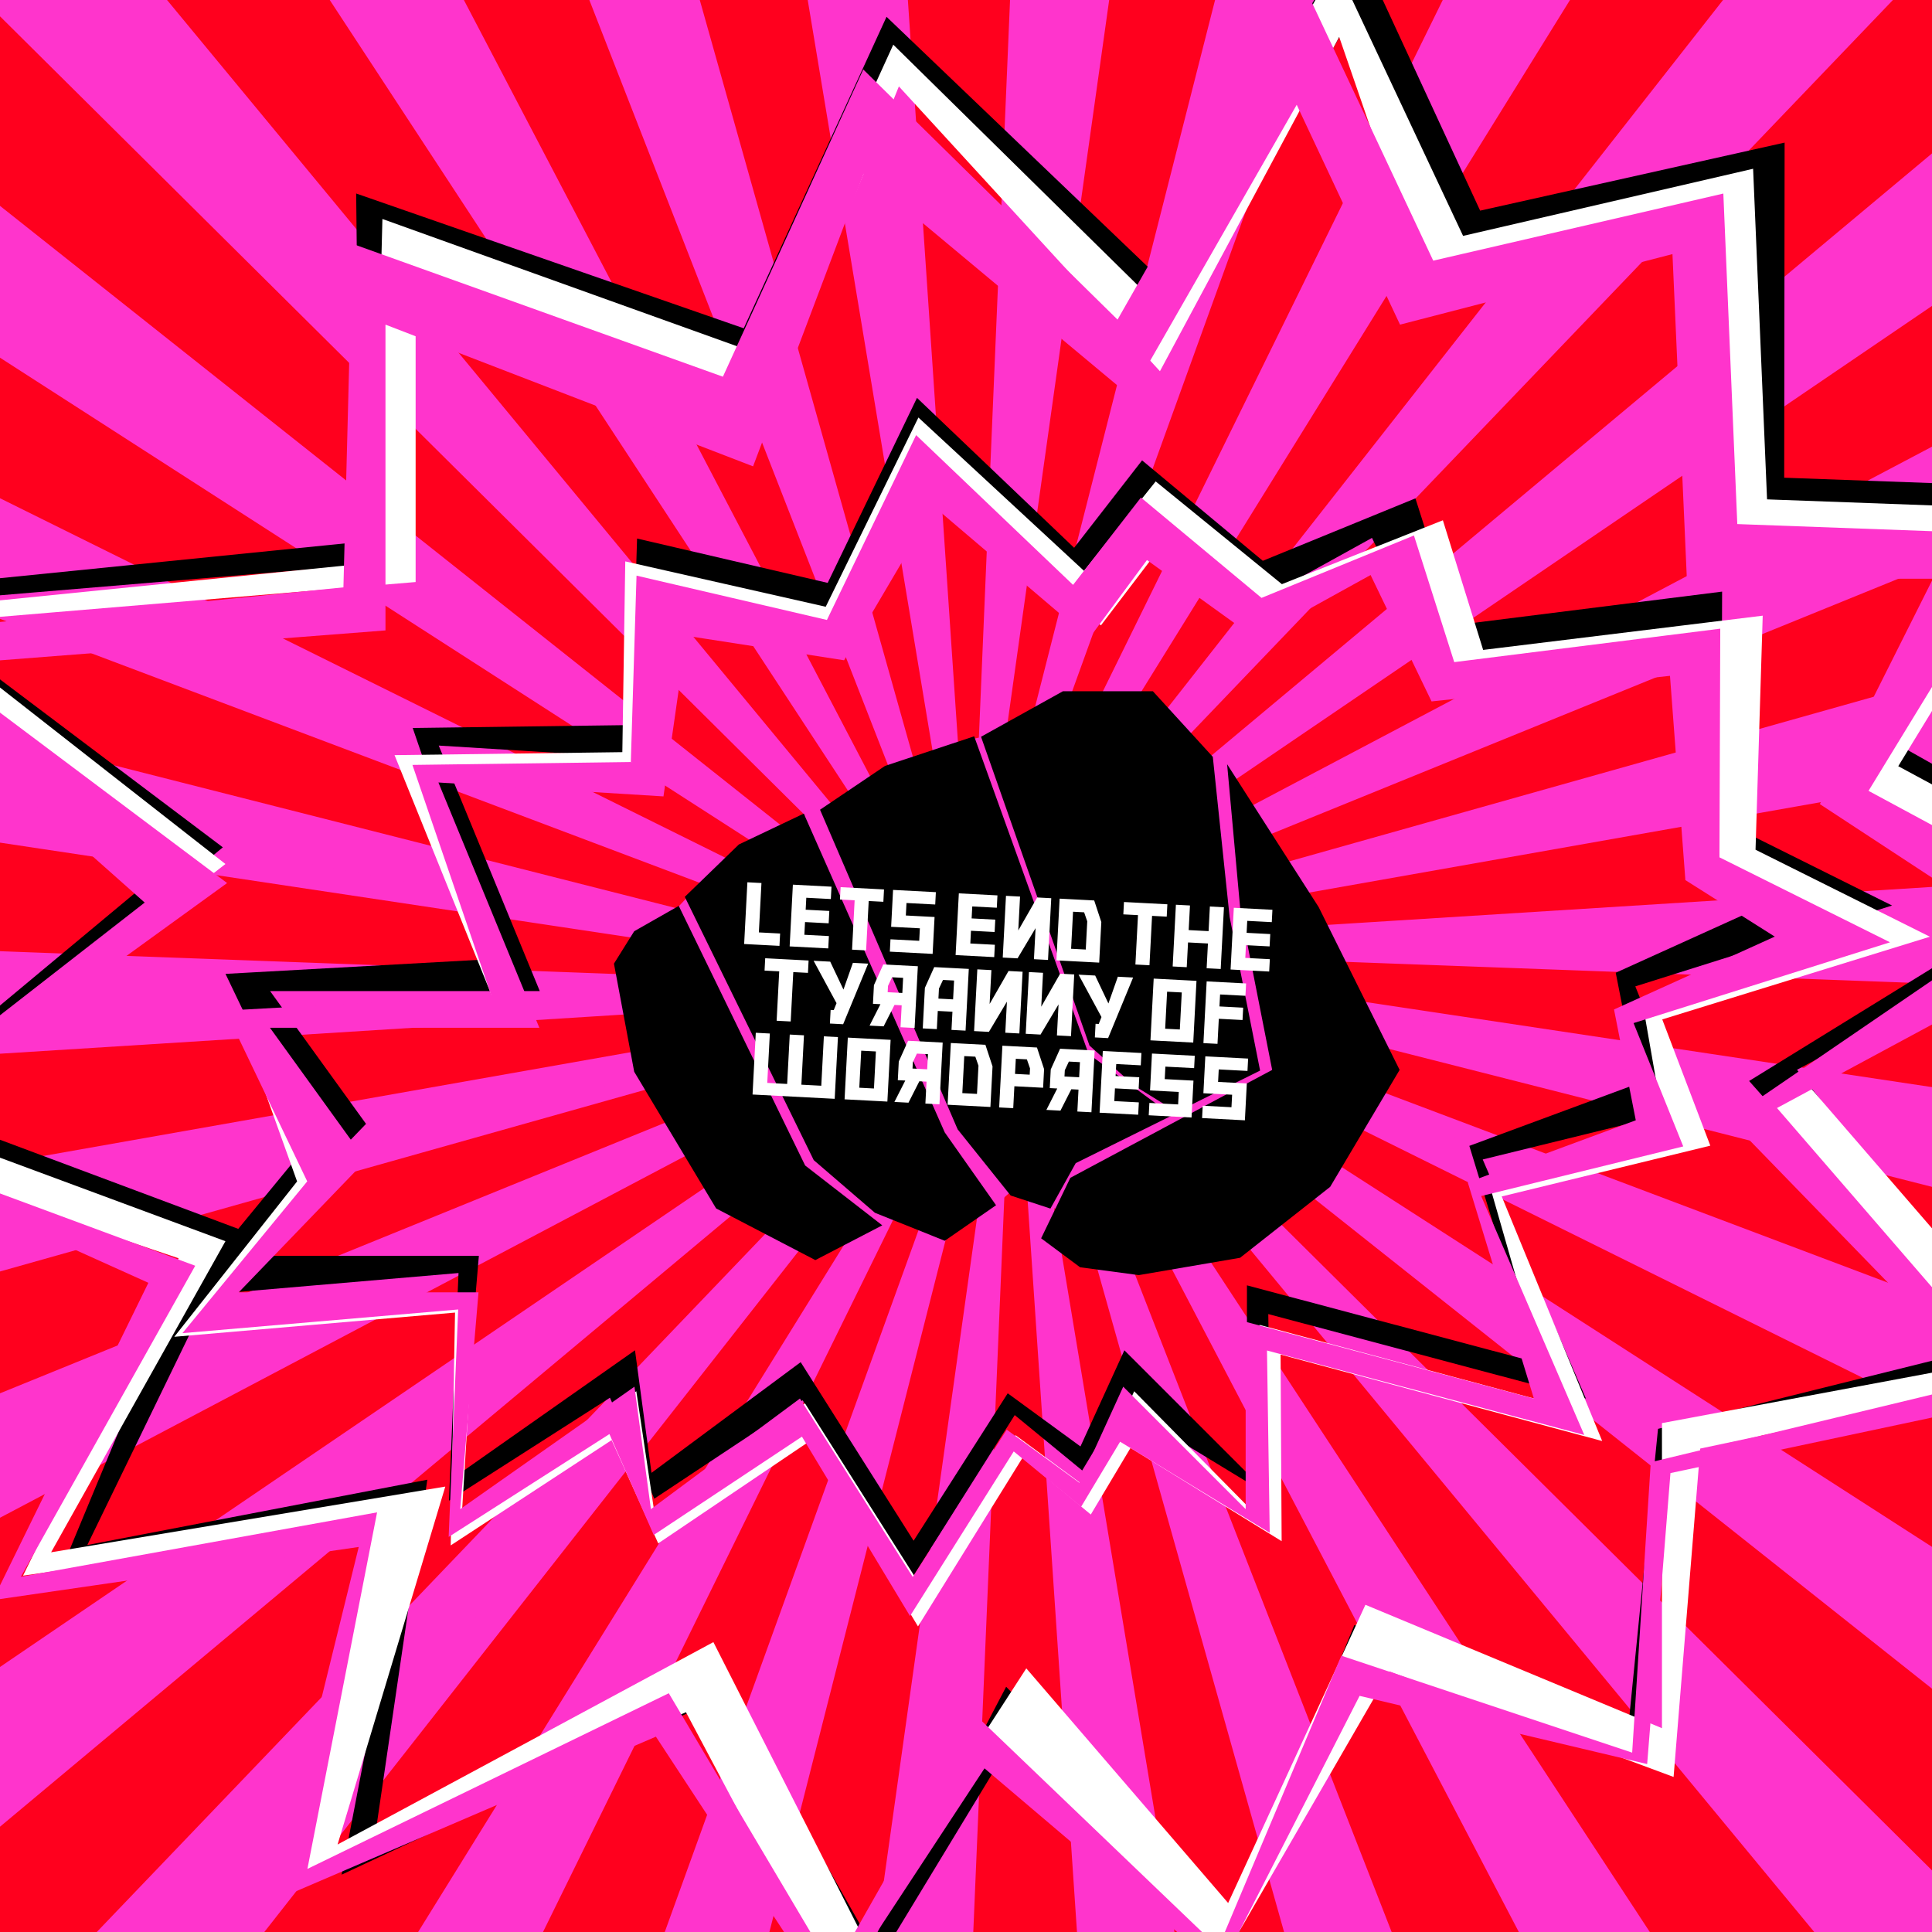
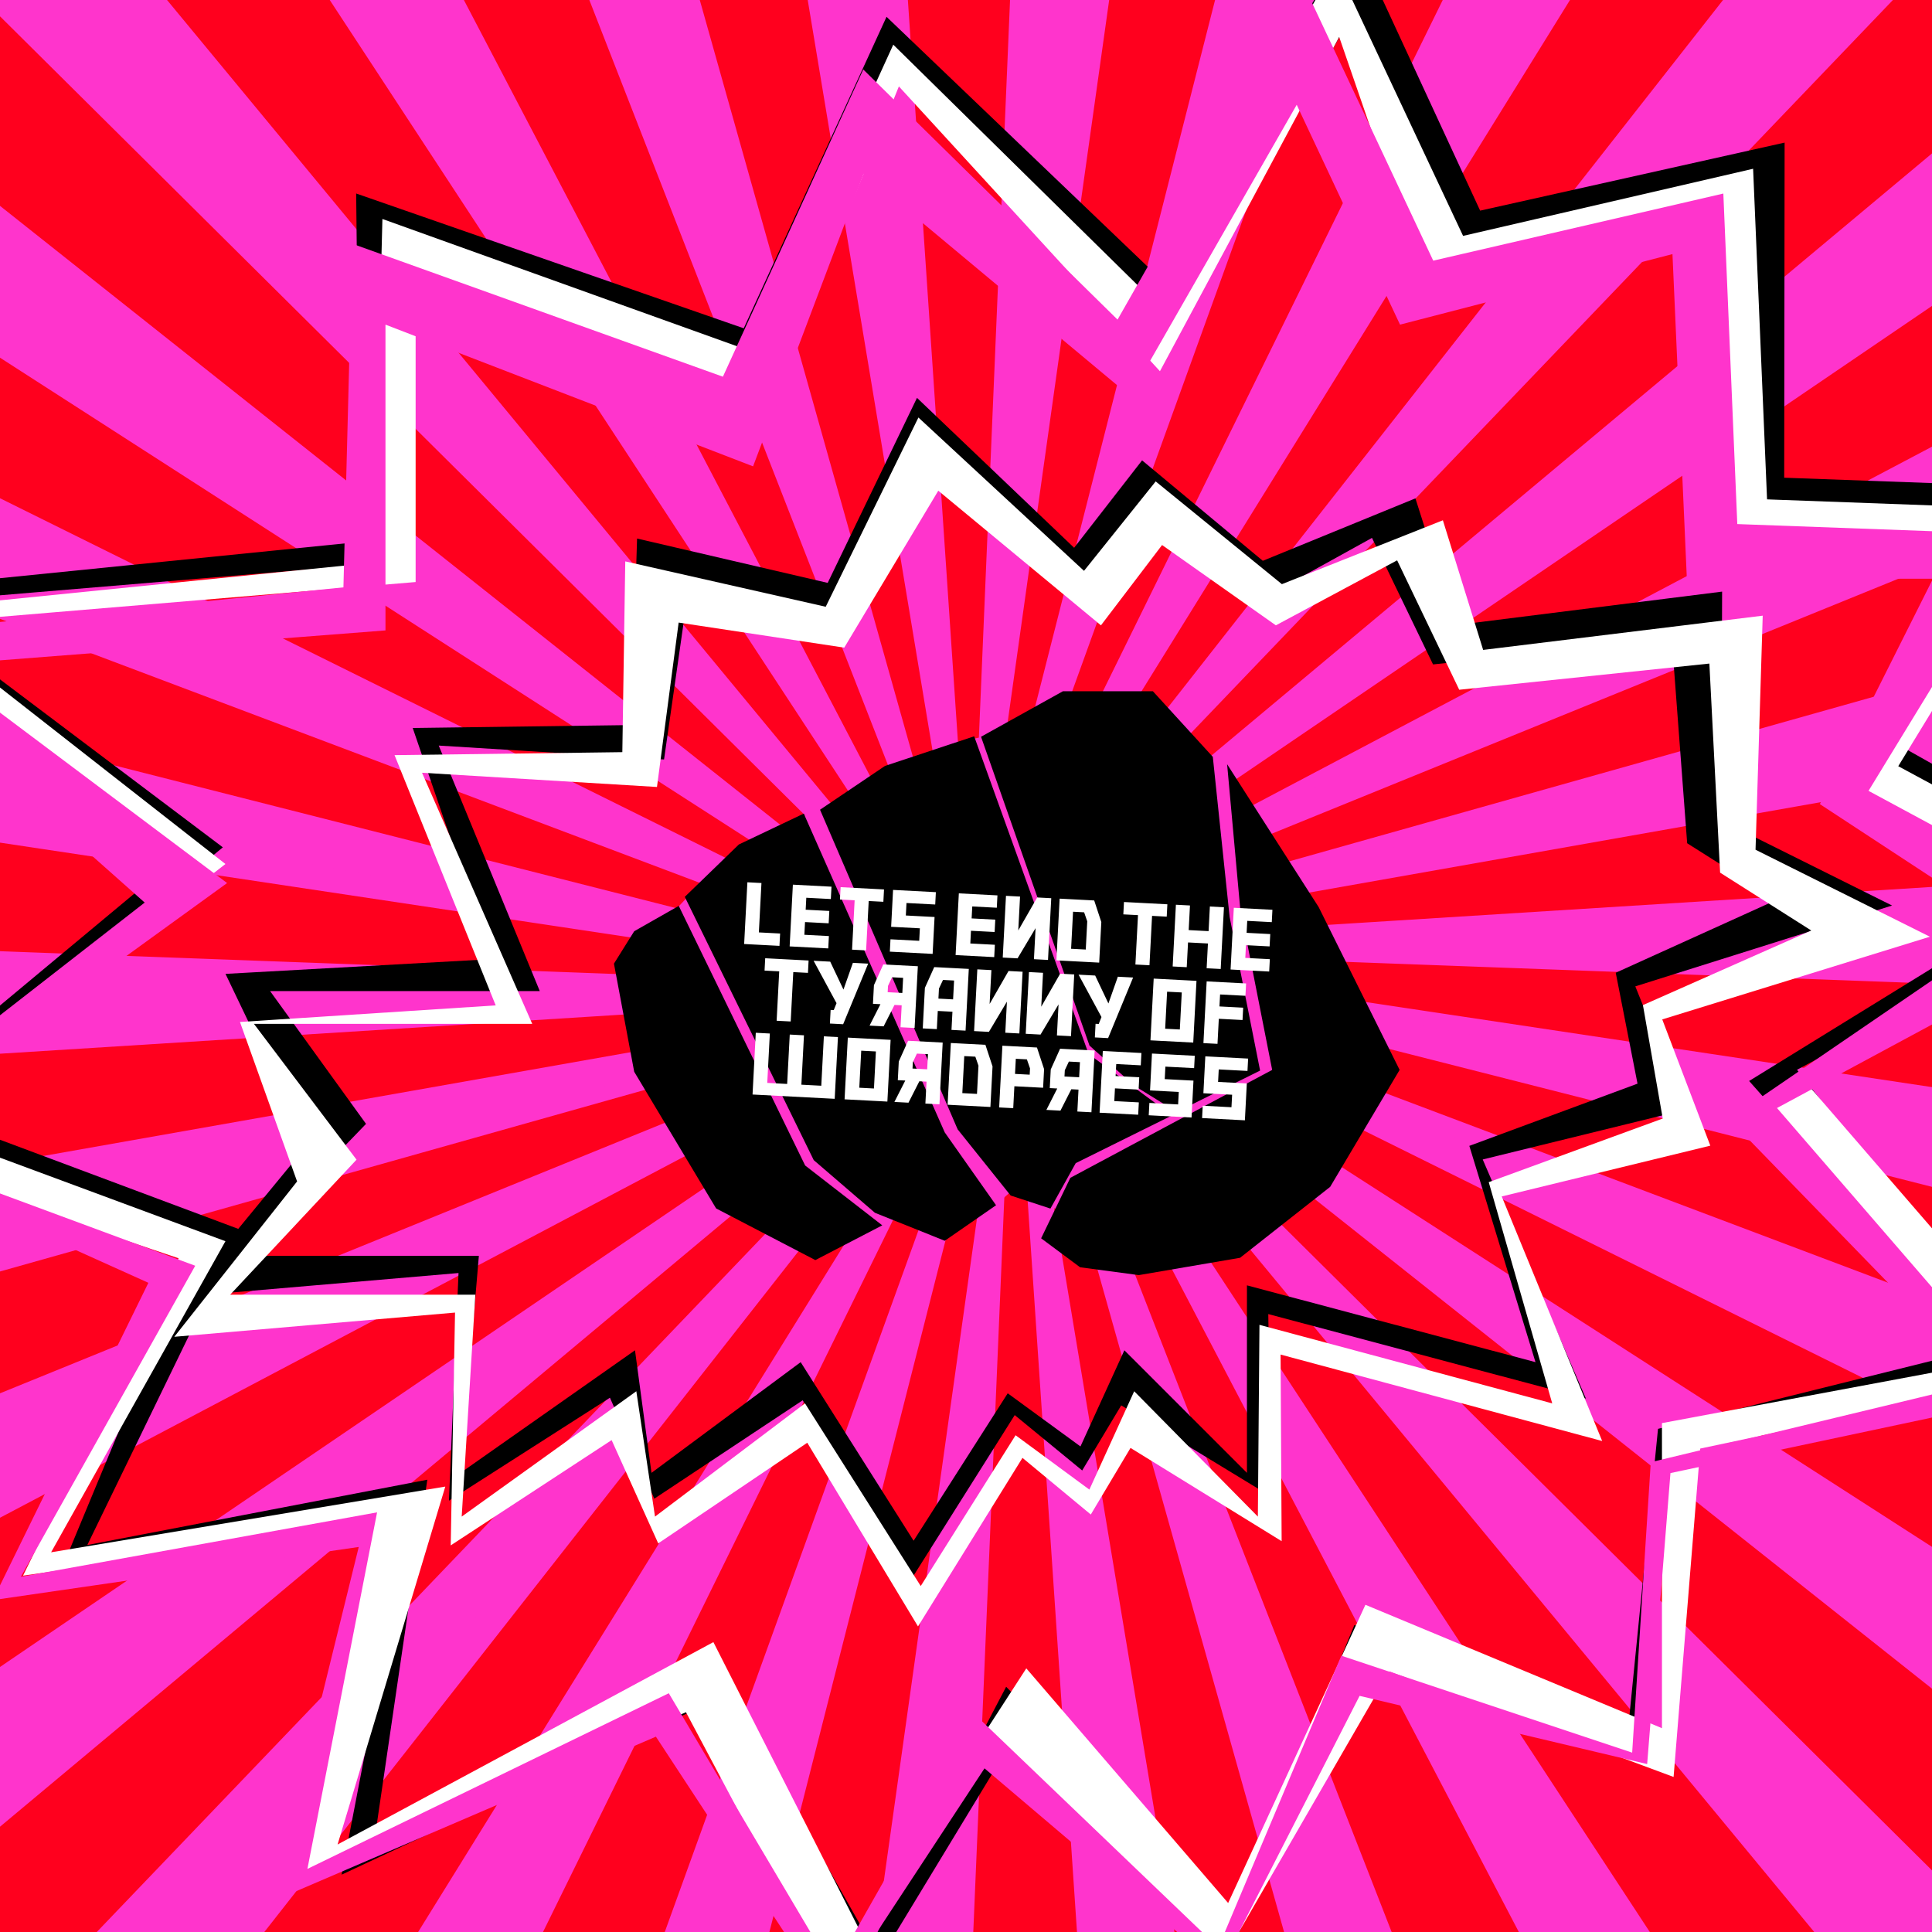
<svg xmlns="http://www.w3.org/2000/svg" width="900px" height="900px" viewBox="0 0 900 900" version="1.1">
  <title>flash 2</title>
  <desc>Created with Sketch.</desc>
  <defs />
  <g id="flash-2" stroke="none" stroke-width="1" fill="none" fill-rule="evenodd">
    <rect id="Rectangle" fill="#FF001E" x="-257" y="-283" width="1485" height="1503" />
    <path d="M462.833,460.38 L464.686,459.985 L466.417,459.209 L467.951,458.085 L469.22,456.663 L470.169,455.006 L470.758,453.185 L470.959,451.28 L470.764,449.374 L470.182,447.551 L469.238,445.89 L467.973,444.464 L466.443,443.336 L464.715,442.553 L462.863,442.152 L460.97,442.149 L459.117,442.544 L457.386,443.32 L455.853,444.444 L454.583,445.866 L453.634,447.523 L453.046,449.344 L452.845,451.249 L453.04,453.155 L453.622,454.978 L454.566,456.639 L455.83,458.065 L457.36,459.193 L459.089,459.976 L460.94,460.377 L462.833,460.38 Z M481.898,456.313 L483.555,455.96 L480.229,453.506 L479.472,453.905 L481.898,456.313 Z M482.123,456.536 L983.878,954.549 L947.649,985.308 L482.258,460.571 L480.598,460.675 L869.058,1053.362 L827.301,1075.828 L479.901,464.65 L478.256,464.403 L736.444,1125.861 L690.983,1139.051 L476.757,468.144 L475.199,467.556 L591.831,1168.876 L544.654,1172.215 L472.964,470.901 L471.561,469.998 L441.54,1180.529 L394.708,1173.869 L468.688,472.799 L467.5,471.621 L292.139,1160.309 L247.698,1143.942 L464.115,473.756 L463.195,472.354 L150.157,1109.101 L110.05,1083.742 L459.445,473.73 L458.834,472.165 L21.799,1029.142 L-12.22,995.9 L454.882,472.722 L454.606,471.063 L-87.323,923.927 L-113.769,884.254 L450.627,470.777 L450.698,469.095 L-172.442,798.054 L-190.158,753.685 L446.864,467.978 L447.279,466.349 L-229.837,657.025 L-238.05,609.899 L443.758,464.45 L444.499,462.943 L-257,507.003 L-255.35,459.179 L441.445,460.344 L442.48,459.026 L-252.743,354.546 L-241.302,308.114 L440.027,455.842 L441.309,454.771 L-217.253,206.315 L-196.521,163.304 L439.564,451.14 L441.039,450.362 L-152.081,68.79 L-122.964,31.081 L440.078,446.444 L441.68,445.993 L-60.074,-52.02 L-23.846,-82.779 L441.545,441.958 L443.205,441.854 L54.745,-150.833 L96.502,-173.299 L443.902,437.879 L445.547,438.126 L187.359,-223.332 L232.82,-236.522 L447.046,434.385 L448.604,434.973 L331.972,-266.347 L379.149,-269.685 L450.839,431.628 L452.243,432.531 L482.263,-278 L529.096,-271.34 L455.116,429.73 L456.303,430.908 L631.665,-257.78 L676.105,-241.413 L459.689,428.773 L460.608,430.175 L773.647,-206.572 L813.753,-181.213 L464.359,428.799 L464.969,430.364 L902.004,-126.613 L936.024,-93.371 L468.921,429.807 L469.197,431.466 L1011.127,-21.398 L1037.572,18.275 L473.177,431.752 L473.106,433.434 L1096.246,104.475 L1113.962,148.844 L476.94,434.551 L476.525,436.18 L1153.641,245.504 L1161.853,292.63 L480.045,438.08 L479.305,439.586 L1180.803,395.526 L1179.153,443.35 L482.358,442.185 L481.324,443.503 L1176.547,547.983 L1165.105,594.415 L483.777,446.687 L482.494,447.758 L1141.056,696.214 L1120.325,739.225 L484.239,451.389 L482.765,452.167 L1075.884,833.739 L1046.768,871.448 L483.726,456.085 L482.123,456.536 Z M447.992,463.546 L448.205,462.71 L444.813,462.923 L443.964,464.406 L447.992,463.546 Z M447.582,466.263 L447.056,467.892 L450.82,466.204 L450.856,465.341 L447.582,466.263 Z M448.494,463.439 L450.959,462.913 L450.975,462.536 L448.741,462.676 L448.494,463.439 Z M453.53,464.588 L451.373,465.196 L451.289,465.994 L453.592,464.961 L453.53,464.588 Z M453.173,462.441 L453.165,462.398 L451.658,462.493 L451.629,462.77 L453.173,462.441 Z M454.189,464.403 L454.218,464.68 L455.66,464.033 L455.644,463.993 L454.189,464.403 Z M479.025,456.926 L477.343,455.029 L477.012,455.204 L478.249,457.092 L479.025,456.926 Z M479.368,457.312 L478.546,457.544 L480.424,460.41 L482.118,460.412 L479.368,457.312 Z M475.891,457.595 L475.104,456.211 L475.066,456.231 L475.621,457.652 L475.891,457.595 Z M476.232,458.195 L475.872,458.297 L476.695,460.403 L477.488,460.405 L476.232,458.195 Z M473.799,458.88 L473.758,458.892 L474.009,460.399 L474.284,460.399 L473.799,458.88 Z M479.089,453.525 L479.814,453.2 L477.779,451.698 L477.491,451.939 L479.089,453.525 Z M482.499,451.996 L484.047,451.302 L480.289,449.601 L479.631,450.151 L482.499,451.996 Z M453.99,467.357 L450.977,468.948 L450.797,470.652 L454.132,468.209 L453.99,467.357 Z M454.466,467.106 L454.547,467.904 L456.587,466.41 L456.45,466.059 L454.466,467.106 Z M458.396,465.031 L457.057,465.738 L457.142,466.003 L458.42,465.067 L458.396,465.031 Z M476.886,454.513 L475.832,453.325 L475.799,453.353 L476.634,454.626 L476.886,454.513 Z M483.571,446.642 L479.545,445.769 L479.015,446.445 L482.199,447.647 L483.571,446.642 Z M479.821,449.389 L477.521,448.349 L477.289,448.644 L479.178,449.86 L479.821,449.389 Z M477.226,451.29 L475.951,450.35 L475.925,450.384 L477.003,451.454 L477.226,451.29 Z M454.849,470.86 L455.024,472.564 L457.783,469.473 L457.47,468.67 L454.849,470.86 Z M459.609,466.882 L457.883,468.324 L458.127,469.088 L459.816,467.197 L459.609,466.882 Z M461.302,465.468 L460.137,466.441 L460.275,466.683 L461.332,465.498 L461.302,465.468 Z M476.711,448.273 L476.896,448.066 L475.456,447.414 L475.437,447.453 L476.711,448.273 Z M478.512,446.256 L479.044,445.66 L476.581,445.126 L476.415,445.465 L478.512,446.256 Z M481.012,443.456 L482.147,442.184 L478.031,442.177 L477.651,442.951 L481.012,443.456 Z M461.143,469.222 L459.03,471.915 L459.55,473.546 L461.615,469.942 L461.143,469.222 Z M462.868,467.023 L461.476,468.797 L461.872,469.493 L463.135,467.288 L462.868,467.023 Z M464.233,465.284 L463.294,466.48 L463.478,466.688 L464.269,465.307 L464.233,465.284 Z M479.839,438.124 L475.811,438.983 L475.598,439.819 L478.99,439.606 L479.839,438.124 Z M477.518,442.177 L474.999,442.172 L474.906,442.538 L477.12,442.871 L477.518,442.177 Z M475.911,444.981 L474.369,444.647 L474.358,444.689 L475.773,445.222 L475.911,444.981 Z M464.849,468.989 L463.336,472.068 L464.18,473.553 L465.459,469.594 L464.849,468.989 Z M466.085,466.475 L465.088,468.503 L465.618,469.101 L466.4,466.678 L466.085,466.475 Z M467.063,464.487 L466.39,465.855 L466.613,466.019 L467.103,464.502 L467.063,464.487 Z M476.221,436.266 L476.747,434.637 L472.983,436.325 L472.947,437.188 L476.221,436.266 Z M475.309,439.09 L472.844,439.616 L472.828,439.993 L475.063,439.853 L475.309,439.09 Z M474.314,442.171 L472.737,442.169 L472.735,442.212 L474.228,442.436 L474.314,442.171 Z M468.427,467.982 L467.579,471.312 L468.71,472.587 L469.147,468.445 L468.427,467.982 Z M469.119,465.263 L468.561,467.456 L469.202,467.929 L469.469,465.395 L469.119,465.263 Z M469.29,464.592 L469.542,464.706 L469.709,463.119 L469.667,463.112 L469.29,464.592 Z M472.43,437.333 L472.514,436.535 L470.212,437.568 L470.274,437.941 L472.43,437.333 Z M472.174,439.759 L470.631,440.088 L470.638,440.131 L472.145,440.036 L472.174,439.759 Z M473.006,431.877 L469.672,434.32 L469.813,435.172 L472.826,433.581 L473.006,431.877 Z M471.719,466.244 L471.574,469.679 L472.943,470.689 L472.519,466.545 L471.719,466.244 Z M471.742,465.701 L472.466,466.029 L472.207,463.494 L471.838,463.438 L471.742,465.701 Z M471.932,461.22 L471.867,462.746 L472.137,462.805 L471.974,461.217 L471.932,461.22 Z M469.614,438.126 L469.586,437.849 L468.144,438.496 L468.159,438.536 L469.614,438.126 Z M468.78,429.965 L466.02,433.056 L466.334,433.859 L468.954,431.669 L468.78,429.965 Z M469.256,434.625 L467.216,436.119 L467.353,436.47 L469.338,435.423 L469.256,434.625 Z M475.147,467.242 L476.693,467.942 L475.427,463.978 L474.583,463.851 L475.147,467.242 Z M474.122,461.082 L474.494,463.316 L475.269,463.484 L474.495,461.059 L474.122,461.082 Z M466.746,436.791 L466.661,436.526 L465.383,437.462 L465.407,437.498 L466.746,436.791 Z M465.92,434.205 L465.676,433.441 L463.988,435.332 L464.194,435.647 L465.92,434.205 Z M464.774,430.614 L464.253,428.983 L462.189,432.587 L462.66,433.307 L464.774,430.614 Z M476.892,460.908 L478.14,464.106 L479.796,464.465 L477.744,460.855 L476.892,460.908 Z M459.623,428.976 L458.345,432.935 L458.954,433.54 L460.468,430.461 L459.623,428.976 Z M461.931,433.036 L460.668,435.241 L460.935,435.506 L462.327,433.732 L461.931,433.036 Z M463.529,435.846 L462.471,437.031 L462.502,437.061 L463.666,436.088 L463.529,435.846 Z M455.093,429.942 L454.656,434.084 L455.376,434.547 L456.224,431.217 L455.093,429.942 Z M458.185,433.428 L457.403,435.851 L457.718,436.054 L458.715,434.026 L458.185,433.428 Z M460.325,435.841 L459.534,437.222 L459.57,437.245 L460.509,436.049 L460.325,435.841 Z M457.413,436.674 L457.19,436.51 L456.7,438.027 L456.741,438.042 L457.413,436.674 Z M455.243,435.073 L454.602,434.6 L454.334,437.134 L454.684,437.266 L455.243,435.073 Z M452.229,432.85 L450.861,431.84 L451.284,435.984 L452.084,436.285 L452.229,432.85 Z M447.111,434.587 L448.376,438.551 L449.221,438.678 L448.657,435.287 L447.111,434.587 Z M451.337,436.5 L451.596,439.035 L451.965,439.091 L452.061,436.828 L451.337,436.5 Z M454.262,437.823 L454.094,439.41 L454.136,439.417 L454.513,437.937 L454.262,437.823 Z M451.936,439.783 L451.667,439.724 L451.829,441.312 L451.872,441.309 L451.936,439.783 Z M449.31,439.213 L448.534,439.045 L449.309,441.47 L449.681,441.447 L449.31,439.213 Z M445.663,438.423 L444.007,438.064 L446.06,441.674 L446.912,441.621 L445.663,438.423 Z M441.686,442.117 L444.435,445.217 L445.258,444.985 L443.379,442.119 L441.686,442.117 Z M446.315,442.124 L447.571,444.334 L447.931,444.232 L447.109,442.126 L446.315,442.124 Z M449.519,442.13 L450.004,443.649 L450.045,443.637 L449.795,442.13 L449.519,442.13 Z M448.182,444.877 L447.913,444.934 L448.699,446.318 L448.737,446.298 L448.182,444.877 Z M445.554,445.438 L444.778,445.603 L446.46,447.5 L446.791,447.325 L445.554,445.438 Z M441.905,446.216 L440.248,446.569 L443.574,449.023 L444.331,448.624 L441.905,446.216 Z M439.756,451.227 L443.514,452.928 L444.172,452.378 L441.305,450.533 L439.756,451.227 Z M443.989,449.329 L446.024,450.831 L446.312,450.59 L444.714,449.004 L443.989,449.329 Z M446.918,448.016 L447.971,449.204 L448.004,449.176 L447.17,447.903 L446.918,448.016 Z M446.801,451.075 L446.578,451.239 L447.852,452.179 L447.879,452.145 L446.801,451.075 Z M444.625,452.669 L443.983,453.14 L446.282,454.18 L446.514,453.885 L444.625,452.669 Z M441.604,454.882 L440.233,455.887 L444.258,456.76 L444.789,456.084 L441.604,454.882 Z M441.656,460.345 L445.773,460.352 L446.153,459.578 L442.791,459.073 L441.656,460.345 Z M444.76,456.869 L447.222,457.403 L447.389,457.064 L445.291,456.273 L444.76,456.869 Z M446.907,454.463 L448.347,455.115 L448.366,455.076 L447.092,454.256 L446.907,454.463 Z M448.03,457.307 L447.892,457.548 L449.435,457.882 L449.445,457.84 L448.03,457.307 Z M446.683,459.658 L446.286,460.352 L448.804,460.357 L448.898,459.991 L446.683,459.658 Z M449.489,460.358 L451.067,460.36 L451.069,460.317 L449.575,460.093 L449.489,460.358 Z" id="Path-7" fill="#FF34CC" />
    <path d="M463.003,460.244 L464.868,459.915 L466.625,459.2 L468.196,458.131 L469.514,456.755 L470.52,455.132 L471.17,453.333 L471.437,451.436 L471.308,449.525 L470.789,447.682 L469.903,445.989 L468.688,444.52 L467.198,443.338 L465.498,442.495 L463.661,442.028 L461.769,441.958 L459.904,442.288 L458.147,443.003 L456.576,444.071 L455.258,445.447 L454.252,447.07 L453.602,448.869 L453.335,450.766 L453.464,452.678 L453.983,454.52 L454.869,456.213 L456.084,457.683 L457.574,458.865 L459.274,459.708 L461.111,460.174 L463.003,460.244 Z M482.197,456.853 L483.865,456.558 L480.625,453.988 L479.855,454.361 L482.197,456.853 Z M482.414,457.084 L966.685,972.511 L929.418,1001.973 L482.409,461.121 L480.747,461.167 L848.528,1067.21 L806.022,1088.187 L479.913,465.114 L478.277,464.809 L713.494,1134.982 L667.606,1146.558 L476.651,468.495 L475.113,467.853 L567.486,1172.864 L520.222,1174.534 L472.765,471.116 L471.393,470.164 L416.884,1179.202 L370.31,1170.893 L468.425,472.862 L467.279,471.643 L268.271,1153.719 L224.422,1135.793 L463.822,473.657 L462.952,472.223 L128.142,1097.528 L88.934,1070.769 L459.156,473.466 L458.599,471.881 L2.621,1013.085 L-30.232,978.662 L454.631,472.298 L454.412,470.63 L-102.807,904.081 L-127.868,863.499 L450.445,470.203 L450.574,468.526 L-183.532,775.279 L-199.707,730.311 L446.781,467.274 L447.252,465.66 L-236.028,632.309 L-242.61,584.921 L443.799,463.637 L444.591,462.158 L-258,481.419 L-254.701,433.683 L441.629,459.453 L442.708,458.173 L-248.487,329.205 L-235.452,283.205 L440.367,454.904 L441.685,453.878 L-207.906,182.318 L-185.704,140.066 L440.066,450.188 L441.567,449.463 L-138.03,47.178 L-107.631,10.52 L440.742,445.513 L442.359,445.118 L-41.913,-70.309 L-4.646,-99.77 L442.363,441.081 L444.026,441.036 L76.244,-165.007 L118.751,-185.985 L444.859,437.088 L446.495,437.393 L211.278,-232.779 L257.166,-244.356 L448.122,433.707 L449.659,434.35 L357.286,-270.662 L404.55,-272.332 L452.008,431.086 L453.379,432.038 L507.888,-277 L554.463,-268.69 L456.347,429.34 L457.493,430.56 L656.501,-251.517 L700.35,-233.591 L460.95,428.545 L461.821,429.979 L796.631,-195.326 L835.838,-168.566 L465.616,428.736 L466.173,430.322 L922.152,-110.883 L955.004,-76.46 L470.141,429.904 L470.36,431.573 L1027.579,-1.878 L1052.64,38.704 L474.327,431.999 L474.198,433.677 L1108.305,126.924 L1124.48,171.891 L477.991,434.929 L477.521,436.543 L1160.801,269.894 L1167.382,317.281 L480.974,438.565 L480.181,440.045 L1182.772,420.783 L1179.473,468.52 L483.143,442.749 L482.064,444.03 L1173.26,572.998 L1160.224,618.997 L484.406,447.299 L483.087,448.324 L1132.679,719.885 L1110.476,762.137 L484.706,452.014 L483.205,452.74 L1062.803,855.025 L1032.403,891.683 L484.031,456.69 L482.414,457.084 Z M448.062,462.884 L448.303,462.056 L444.906,462.149 L444.006,463.601 L448.062,462.884 Z M447.558,465.585 L446.976,467.194 L450.796,465.64 L450.862,464.779 L447.558,465.585 Z M448.567,462.795 L451.048,462.357 L451.077,461.98 L448.84,462.041 L448.567,462.795 Z M453.56,464.121 L451.384,464.652 L451.272,465.447 L453.609,464.496 L453.56,464.121 Z M453.277,461.963 L453.271,461.92 L451.762,461.961 L451.723,462.237 L453.277,461.963 Z M454.225,463.959 L454.244,464.237 L455.708,463.642 L455.693,463.601 L454.225,463.959 Z M479.304,457.364 L477.688,455.409 L477.352,455.572 L478.523,457.502 L479.304,457.364 Z M479.633,457.762 L478.804,457.964 L480.582,460.895 L482.274,460.957 L479.633,457.762 Z M476.148,457.922 L475.41,456.511 L475.371,456.53 L475.877,457.97 L476.148,457.922 Z M476.469,458.534 L476.106,458.622 L476.855,460.757 L477.648,460.786 L476.469,458.534 Z M474.014,459.133 L473.972,459.143 L474.171,460.658 L474.446,460.668 L474.014,459.133 Z M479.485,453.967 L480.221,453.668 L478.239,452.096 L477.943,452.326 L479.485,453.967 Z M482.946,452.56 L484.517,451.92 L480.82,450.088 L480.143,450.614 L482.946,452.56 Z M453.924,466.905 L450.858,468.388 L450.62,470.084 L454.037,467.761 L453.924,466.905 Z M454.408,466.671 L454.462,467.471 L456.553,466.05 L456.428,465.694 L454.408,466.671 Z M458.408,464.736 L457.046,465.395 L457.121,465.663 L458.43,464.773 L458.408,464.736 Z M477.249,454.877 L476.237,453.653 L476.203,453.679 L476.993,454.981 L477.249,454.877 Z M484.201,447.247 L480.209,446.232 L479.655,446.889 L482.796,448.202 L484.201,447.247 Z M480.359,449.86 L478.097,448.739 L477.855,449.026 L479.701,450.307 L480.359,449.86 Z M477.7,451.668 L476.459,450.683 L476.431,450.716 L477.471,451.824 L477.7,451.668 Z M454.662,470.435 L454.778,472.145 L457.642,469.153 L457.357,468.34 L454.662,470.435 Z M459.557,466.628 L457.782,468.009 L457.999,468.781 L459.752,466.95 L459.557,466.628 Z M461.297,465.275 L460.099,466.206 L460.228,466.453 L461.326,465.306 L461.297,465.275 Z M477.29,448.634 L477.482,448.434 L476.065,447.732 L476.045,447.77 L477.29,448.634 Z M479.159,446.682 L479.711,446.106 L477.268,445.485 L477.09,445.817 L479.159,446.682 Z M481.754,443.972 L482.933,442.741 L478.819,442.589 L478.412,443.349 L481.754,443.972 Z M461.009,469.021 L458.804,471.638 L459.268,473.286 L461.455,469.757 L461.009,469.021 Z M462.809,466.884 L461.357,468.608 L461.728,469.317 L463.066,467.158 L462.809,466.884 Z M464.233,465.194 L463.253,466.357 L463.43,466.571 L464.268,465.219 L464.233,465.194 Z M480.766,438.602 L476.711,439.318 L476.469,440.146 L479.866,440.053 L480.766,438.602 Z M478.306,442.57 L475.789,442.477 L475.683,442.839 L477.885,443.25 L478.306,442.57 Z M476.604,445.316 L475.074,444.928 L475.062,444.969 L476.458,445.553 L476.604,445.316 Z M464.721,468.919 L463.102,471.943 L463.894,473.457 L465.309,469.545 L464.721,468.919 Z M466.043,466.451 L464.976,468.442 L465.485,469.058 L466.35,466.664 L466.043,466.451 Z M467.088,464.498 L466.369,465.841 L466.586,466.013 L467.128,464.514 L467.088,464.498 Z M477.214,436.617 L477.796,435.008 L473.977,436.562 L473.91,437.423 L477.214,436.617 Z M476.205,439.407 L473.724,439.846 L473.695,440.222 L475.933,440.161 L476.205,439.407 Z M475.105,442.452 L473.528,442.393 L473.525,442.437 L475.01,442.714 L475.105,442.452 Z M468.331,468.039 L467.369,471.337 L468.455,472.651 L469.035,468.527 L468.331,468.039 Z M469.117,465.346 L468.483,467.518 L469.107,468.013 L469.462,465.49 L469.117,465.346 Z M469.311,464.681 L469.558,464.804 L469.78,463.224 L469.738,463.216 L469.311,464.681 Z M473.389,437.55 L473.501,436.756 L471.164,437.707 L471.213,438.081 L473.389,437.55 Z M473.049,439.965 L471.496,440.24 L471.501,440.283 L473.011,440.241 L473.049,439.965 Z M474.152,432.118 L470.736,434.442 L470.848,435.298 L473.914,433.814 L474.152,432.118 Z M471.681,466.418 L471.418,469.846 L472.75,470.904 L472.47,466.748 L471.681,466.418 Z M471.723,465.877 L472.435,466.23 L472.264,463.687 L471.896,463.619 L471.723,465.877 Z M472.067,461.405 L471.95,462.928 L472.217,462.996 L472.11,461.403 L472.067,461.405 Z M470.547,438.243 L470.528,437.965 L469.065,438.561 L469.079,438.601 L470.547,438.243 Z M469.995,430.057 L467.13,433.049 L467.416,433.863 L470.11,431.767 L469.995,430.057 Z M470.31,434.731 L468.22,436.153 L468.344,436.509 L470.364,435.532 L470.31,434.731 Z M475.072,467.537 L476.593,468.29 L475.465,464.284 L474.625,464.128 L475.072,467.537 Z M474.261,461.344 L474.555,463.59 L475.324,463.785 L474.634,461.334 L474.261,461.344 Z M467.727,436.808 L467.651,436.539 L466.342,437.43 L466.364,437.467 L467.727,436.808 Z M466.991,434.194 L466.773,433.422 L465.021,435.252 L465.216,435.574 L466.991,434.194 Z M465.969,430.565 L465.504,428.917 L463.317,432.445 L463.764,433.181 L465.969,430.565 Z M477.035,461.268 L478.172,464.509 L479.814,464.926 L477.888,461.245 L477.035,461.268 Z M460.878,428.745 L459.464,432.657 L460.052,433.283 L461.67,430.26 L460.878,428.745 Z M463.045,432.885 L461.706,435.044 L461.964,435.318 L463.416,433.594 L463.045,432.885 Z M464.544,435.75 L463.446,436.896 L463.476,436.928 L464.673,435.996 L464.544,435.75 Z M456.317,429.551 L455.738,433.675 L456.441,434.164 L457.404,430.866 L456.317,429.551 Z M459.287,433.145 L458.422,435.538 L458.73,435.752 L459.796,433.76 L459.287,433.145 Z M461.342,435.631 L460.504,436.984 L460.54,437.008 L461.519,435.845 L461.342,435.631 Z M458.404,436.361 L458.187,436.189 L457.645,437.688 L457.684,437.705 L458.404,436.361 Z M456.29,434.684 L455.665,434.189 L455.311,436.712 L455.656,436.857 L456.29,434.684 Z M453.355,432.356 L452.022,431.299 L452.302,435.455 L453.091,435.784 L453.355,432.356 Z M448.18,433.912 L449.308,437.918 L450.147,438.075 L449.7,434.666 L448.18,433.912 Z M452.337,435.973 L452.509,438.515 L452.876,438.584 L453.05,436.326 L452.337,435.973 Z M455.214,437.398 L454.992,438.979 L455.034,438.987 L455.462,437.521 L455.214,437.398 Z M452.823,439.275 L452.555,439.207 L452.663,440.799 L452.706,440.798 L452.823,439.275 Z M450.217,438.613 L449.448,438.417 L450.139,440.868 L450.512,440.858 L450.217,438.613 Z M446.6,437.694 L444.958,437.276 L446.885,440.958 L447.738,440.934 L446.6,437.694 Z M442.498,441.245 L445.139,444.44 L445.969,444.238 L444.191,441.308 L442.498,441.245 Z M447.125,441.416 L448.304,443.669 L448.666,443.58 L447.917,441.446 L447.125,441.416 Z M450.326,441.535 L450.758,443.07 L450.8,443.06 L450.602,441.545 L450.326,441.535 Z M448.896,444.233 L448.624,444.281 L449.362,445.691 L449.401,445.673 L448.896,444.233 Z M446.249,444.7 L445.468,444.839 L447.084,446.794 L447.421,446.631 L446.249,444.7 Z M442.576,445.35 L440.908,445.644 L444.147,448.214 L444.917,447.842 L442.576,445.35 Z M440.256,450.282 L443.953,452.114 L444.629,451.588 L441.827,449.643 L440.256,450.282 Z M444.551,448.535 L446.533,450.107 L446.829,449.877 L445.287,448.235 L444.551,448.535 Z M447.523,447.325 L448.535,448.55 L448.569,448.523 L447.779,447.221 L447.523,447.325 Z M447.301,450.379 L447.072,450.534 L448.314,451.519 L448.342,451.486 L447.301,450.379 Z M445.072,451.895 L444.413,452.343 L446.675,453.464 L446.918,453.176 L445.072,451.895 Z M441.976,454 L440.571,454.956 L444.564,455.97 L445.117,455.313 L441.976,454 Z M441.84,459.461 L445.954,459.613 L446.36,458.854 L443.018,458.23 L441.84,459.461 Z M445.061,456.097 L447.504,456.717 L447.682,456.385 L445.613,455.52 L445.061,456.097 Z M447.29,453.769 L448.707,454.471 L448.728,454.433 L447.482,453.568 L447.29,453.769 Z M448.315,456.65 L448.168,456.886 L449.698,457.275 L449.711,457.233 L448.315,456.65 Z M446.888,458.952 L446.466,459.632 L448.983,459.725 L449.089,459.363 L446.888,458.952 Z M449.668,459.751 L451.244,459.809 L451.247,459.766 L449.762,459.489 L449.668,459.751 Z" id="Path-7" fill="#FF34CC" />
    <g id="Group-5" transform="translate(-76, -30)" fill-rule="nonzero">
      <path d="M241.916,120.139 L422.458,182.936 L488.985,37.827 L612.456,155.973 L706.261,0 L765.511,128.124 L907.342,96.428 L907.149,252.538 L1044.071,257.511 L963.124,378.533 L1075.524,441.813 L913.117,528.337 L1019.946,664.984 L857.029,700.745 L841.12,838.185 L714.629,805.969 L650.882,934.783 L547.968,840.215 L480.808,950.956 L402.348,825.241 L235.138,903.28 L267.411,735.646 L104.758,760.754 L167.009,610.884 L20.591,544.555 L156.547,431.299 L9.05,306.101 L243.678,282.424 L241.916,120.139 Z M263.973,291.571 L29.232,311.227 L179.811,424.719 L34.322,545.356 L187.988,602.828 L116.679,749.726 L275.064,719.301 L250.37,887.699 L407.689,804.734 L481.825,935.636 L544.708,815.754 L650.167,924.863 L706.909,787.005 L834.696,832.781 L848.364,695.615 L1000.949,657.684 L890.807,533.563 L1036.829,443.532 L939.98,384.807 L1007.917,278.437 L890.696,268.445 L885.284,130.952 L748.684,158.342 L707.347,34.177 L618.141,192.023 L491.852,57.538 L429.332,212.305 L258.82,143.242 L263.973,291.571 Z" id="Path-4" fill="#000000" />
      <path d="M372.771,280.872 L461.568,301.535 L503.172,215.338 L576.369,285.179 L608.027,244.45 L664.266,291.244 L735.355,262.15 L754.152,321.192 L878.226,305.597 L877.847,412.207 L957.397,451.827 L837.791,489.491 L860.956,546.995 L766.706,570.126 L814.795,681.527 L666.817,642.145 L668.09,727.143 L598.31,684.674 L580.128,715.003 L548.698,689.202 L500.327,765.968 L449.92,682.31 L380.8,728.148 L360.132,681.111 L285.149,729.067 L289.595,623.024 L160.995,634.054 L219.188,563.293 L181.045,483.669 L305.102,476.796 L268.257,369.119 L370.112,367.762 L372.771,280.872 Z M385.338,383.796 L280.379,377.316 L327.446,491.677 L201.813,491.677 L246.51,553.541 L187.235,615.033 L299.072,615.033 L290.536,716.112 L371.806,659.015 L379.484,716.112 L448.984,664.541 L501.592,747.733 L545.435,679.056 L579.323,703.812 L599.774,659.015 L656.875,716.112 L656.875,628.77 L791.291,664.541 L760.473,563.792 L838.82,534.807 L828.672,483.141 L903.634,449.174 L861.949,422.819 L854.772,327.589 L743.569,339.514 L715.127,280.572 L661.587,310.176 L610.835,273.6 L583.812,310.176 L511.726,248.854 L469.593,320.334 L396.053,308.917 L385.338,383.796 Z" id="Path-3-Copy" fill="#000000" />
      <path d="M367.272,291.516 L460.654,312.649 L503.83,224.491 L580.973,295.92 L614.364,254.265 L673.147,302.123 L748.147,272.368 L766.909,332.753 L897.141,316.804 L893.796,425.838 L975.021,466.359 L850.339,504.88 L872.729,563.692 L775.559,587.349 L822.358,701.285 L672.546,661.007 L673.038,747.938 L602.64,704.503 L584.137,735.522 L552.307,709.134 L503.64,787.646 L452.059,702.085 L382.624,748.966 L360.919,700.859 L285.958,749.906 L287.971,641.451 L157.185,652.732 L214.396,580.361 L187.779,506.069 L306.916,498.35 L259.797,381.771 L365.906,380.382 L367.272,291.516 Z M382.043,396.603 L272.595,389.975 L323.931,506.943 L194.29,506.943 L242.092,570.217 L183.23,633.111 L297.436,633.111 L291.076,736.493 L372.427,678.095 L381.128,736.493 L450.998,683.747 L504.91,768.835 L549.095,698.593 L583.469,723.913 L604.354,678.095 L661.962,736.493 L662.704,647.161 L799.086,683.747 L769.51,580.701 L850.57,551.056 L841.345,498.212 L919.771,463.472 L877.295,436.516 L872.291,339.115 L755.766,351.312 L726.839,291.027 L670.346,321.306 L617.339,283.896 L588.864,321.306 L513.091,258.586 L469.28,331.695 L392.139,320.018 L382.043,396.603 Z" id="Path-3-Copy" fill="#FFFFFF" />
-       <path d="M372.518,298.157 L461.209,318.803 L502.763,232.681 L575.872,302.46 L607.492,261.767 L663.664,308.52 L734.668,279.452 L753.442,338.442 L877.368,322.861 L876.989,429.377 L956.444,468.962 L836.981,506.594 L860.119,564.047 L765.981,587.158 L814.013,698.462 L666.212,659.115 L667.483,744.038 L597.787,701.606 L579.626,731.909 L548.235,706.13 L499.921,782.829 L449.574,699.244 L380.537,745.042 L359.893,698.046 L285.001,745.96 L289.441,640.01 L160.995,651.031 L219.119,580.331 L181.021,500.776 L304.929,493.91 L268.129,386.327 L369.861,384.971 L372.518,298.157 Z M385.07,400.991 L280.236,394.517 L327.247,508.778 L201.764,508.778 L246.408,570.588 L187.204,632.026 L298.907,632.026 L290.381,733.016 L371.554,675.969 L379.222,733.016 L448.64,681.491 L501.184,764.61 L544.975,695.993 L578.822,720.728 L599.249,675.969 L656.281,733.016 L656.281,645.751 L790.537,681.491 L759.756,580.829 L838.009,551.87 L827.873,500.249 L902.746,466.312 L861.111,439.98 L853.942,344.833 L742.873,356.748 L714.464,297.858 L660.989,327.436 L610.297,290.892 L583.306,327.436 L511.306,266.168 L469.223,337.584 L395.771,326.178 L385.07,400.991 Z" id="Path-3-Copy" fill="#FF34CC" />
      <path d="M254.142,132.01 L426.756,193.962 L492.121,50.806 L610.543,167.361 L698.182,13.489 L757.561,139.887 L892.665,108.618 L899.162,262.626 L1033.199,267.532 L960.279,386.924 L1076,449.352 L917.649,534.711 L1034.186,669.518 L868.039,704.797 L855.624,857.773 L723.267,808.605 L644.599,944.777 L540.518,840.387 L464.328,957.219 L395.552,827.617 L216.435,904.605 L250.032,740.542 L86.737,763.998 L159.2,616.147 L8.574,565.364 L157.479,438.979 L18.472,315.467 L250.032,292.109 L254.142,132.01 Z M269.617,301.133 L37.993,320.524 L181.016,432.488 L27.98,551.501 L181.016,608.199 L99.803,753.119 L283.437,722.506 L233.26,889.233 L408.322,794.96 L475.891,928.029 L554.093,807.19 L648.116,916.493 L712.061,777.575 L850.204,835.055 L850.204,692.944 L1014.194,662.316 L883.755,551.501 L1032.159,458.995 L937.625,393.114 L999.035,288.177 L883.755,278.319 L872.895,142.677 L742.095,169.699 L699.843,47.206 L616.343,202.926 L494.731,70.252 L433.011,222.935 L269.617,154.802 L269.617,301.133 Z" id="Path-4" fill="#FFFFFF" />
      <path d="M240.091,143.546 L412.755,205.485 L478.139,62.36 L596.595,178.89 L684.259,25.051 L743.655,151.422 L878.799,120.16 L885.298,274.134 L1019.373,279.039 L946.432,398.406 L1062.187,460.82 L903.79,546.161 L1020.361,680.939 L854.166,716.21 L843.309,851.771 L709.352,819.996 L644.442,947.047 L534.622,853.773 L462.881,963 L381.542,839.004 L202.373,915.976 L243.116,750.635 L72.637,775.399 L145.121,627.579 L0,562.157 L143.4,450.45 L4.352,326.964 L235.98,303.611 L240.091,143.546 Z M255.57,323.673 L46.602,339.894 L181.794,441.356 L13.863,562.947 L166.943,619.633 L85.707,764.522 L251.665,734.513 L219.202,900.607 L387.545,818.777 L464.106,947.889 L531.188,829.647 L643.53,937.263 L700.832,801.291 L836.325,846.441 L844.995,711.151 L1000.363,673.739 L881.459,551.315 L1011.721,462.273 L923.772,404.594 L976.442,299.596 L861.801,299.596 L855.1,148.368 L728.185,181.227 L680.061,78.816 L602.397,214.447 L478.314,110.937 L426.808,247.246 L255.57,181.227 L255.57,323.673 Z" id="Path-4" fill="#FF34CC" />
    </g>
    <g id="Group-6" transform="translate(286, 322)">
      <polygon id="Path-20" fill="#FF34CC" points="34.648 95.442 29 101.465 70.526 224.712 124.785 249 136.453 241.837 178.795 238.485 188.359 230.017 201.73 240.677 216.942 241.837 317 181.249 287.762 36.061 280.629 30.921 173 21 167.058 22.216 96.165 55.364 89.461 57.55" />
      <polygon id="Path-18-Copy-4" fill="#000000" points="30.189 100 9.438 111.802 0 126.905 9.438 177.266 47.602 240.942 93.816 265 125 248.812 89.069 220.93" />
      <polygon id="Path-18-Copy-5" fill="#000000" points="88.426 57 58.192 71.384 33 95.79 93.073 218.435 121.575 242.96 154.105 256 178 239.442 154.105 205.528" />
      <polygon id="Path-18-Copy-6" fill="#000000" points="167.805 21 126.268 34.797 96 55.201 160.111 204.099 184.796 234.921 203.328 241 215.118 219.833 260 197.594 221.138 168.996" />
      <polygon id="Path-18-Copy-7" fill="#000000" points="251.049 0 209.162 0 171 21.209 221.535 165.079 242.322 183.718 262.2 196 301 176.712 286.806 105.168 278.976 30.572" />
      <polygon id="Path-19-Copy" fill="#000000" points="285.637 34 328.295 100.576 366 176.4 333.638 230.885 291.676 263.924 244.484 272 217.151 268.345 199 254.853 212.602 226.672 306.628 176.4 291.676 100.576" />
    </g>
    <path d="M345.412,446.137 L345.412,417.341 L351.974,417.341 L351.974,440.378 L361.887,440.378 L361.887,446.137 L345.412,446.137 Z M366.634,446.137 L366.634,417.341 L384.644,417.341 L384.644,423.101 L373.196,423.101 L373.196,428.685 L384.225,428.685 L384.225,434.444 L373.196,434.444 L373.196,440.378 L384.644,440.378 L384.644,446.137 L366.634,446.137 Z M388.903,423.101 L388.903,417.341 L409.147,417.341 L409.147,423.101 L402.306,423.101 L402.306,446.137 L395.744,446.137 L395.744,423.101 L388.903,423.101 Z M413.37,446.137 L413.37,440.378 L426.773,440.378 L426.773,434.549 L413.37,434.549 L413.37,417.341 L433.335,417.341 L433.335,423.101 L419.932,423.101 L419.932,428.93 L433.335,428.93 L433.335,446.137 L413.37,446.137 Z M444.05,446.137 L444.05,417.341 L462.061,417.341 L462.061,423.101 L450.612,423.101 L450.612,428.685 L461.642,428.685 L461.642,434.444 L450.612,434.444 L450.612,440.378 L462.061,440.378 L462.061,446.137 L444.05,446.137 Z M466.04,446.137 L466.04,417.341 L472.602,417.341 L472.602,433.153 L480.595,417.341 L487.157,417.341 L487.157,446.137 L480.595,446.137 L480.595,431.652 L472.951,446.137 L466.04,446.137 Z M491.066,446.137 L491.066,417.341 L507.191,417.341 L511.031,427.219 L511.031,446.137 L491.066,446.137 Z M497.628,440.378 L504.469,440.378 L504.469,427.219 L502.794,423.101 L497.628,423.101 L497.628,440.378 Z M521.083,423.101 L521.083,417.341 L541.327,417.341 L541.327,423.101 L534.486,423.101 L534.486,446.137 L527.924,446.137 L527.924,423.101 L521.083,423.101 Z M545.306,446.137 L545.306,417.341 L551.868,417.341 L551.868,428.825 L561.153,428.825 L561.153,417.341 L567.715,417.341 L567.715,446.137 L561.153,446.137 L561.153,434.584 L551.868,434.584 L551.868,446.137 L545.306,446.137 Z M572.322,446.137 L572.322,417.341 L590.332,417.341 L590.332,423.101 L578.884,423.101 L578.884,428.685 L589.913,428.685 L589.913,434.444 L578.884,434.444 L578.884,440.378 L590.332,440.378 L590.332,446.137 L572.322,446.137 Z M355.552,458.004 L355.552,452.245 L375.796,452.245 L375.796,458.004 L368.955,458.004 L368.955,481.041 L362.393,481.041 L362.393,458.004 L355.552,458.004 Z M378.135,452.245 L385.883,452.245 L392.724,464.915 L396.459,452.245 L403.58,452.245 L393.423,481.041 L387.245,481.041 L387.245,474.688 L388.711,474.688 L389.827,471.407 L378.135,452.245 Z M405.744,481.041 L410.281,470.814 L406.791,470.814 L406.791,462.123 L410.63,452.245 L426.756,452.245 L426.756,481.041 L420.194,481.041 L420.194,470.814 L416.843,470.814 L412.305,481.041 L405.744,481.041 Z M413.353,465.055 L420.194,465.055 L420.194,458.004 L415.028,458.004 L413.353,462.123 L413.353,465.055 Z M430.56,481.041 L430.56,462.123 L434.4,452.245 L450.525,452.245 L450.525,481.041 L443.963,481.041 L443.963,472.559 L437.122,472.559 L437.122,481.041 L430.56,481.041 Z M437.122,466.8 L443.963,466.8 L443.963,458.004 L438.797,458.004 L437.122,462.123 L437.122,466.8 Z M454.504,481.041 L454.504,452.245 L461.066,452.245 L461.066,468.057 L469.059,452.245 L475.621,452.245 L475.621,481.041 L469.059,481.041 L469.059,466.556 L461.415,481.041 L454.504,481.041 Z M478.588,481.041 L478.588,452.245 L485.15,452.245 L485.15,468.057 L493.143,452.245 L499.705,452.245 L499.705,481.041 L493.143,481.041 L493.143,466.556 L485.499,481.041 L478.588,481.041 Z M501.729,452.245 L509.478,452.245 L516.319,464.915 L520.053,452.245 L527.174,452.245 L517.017,481.041 L510.839,481.041 L510.839,474.688 L512.305,474.688 L513.422,471.407 L501.729,452.245 Z M536.772,481.041 L536.772,452.245 L556.737,452.245 L556.737,481.041 L536.772,481.041 Z M543.334,475.282 L550.175,475.282 L550.175,458.004 L543.334,458.004 L543.334,475.282 Z M561.484,481.041 L561.484,452.245 L579.879,452.245 L579.879,458.004 L568.046,458.004 L568.046,463.589 L579.111,463.589 L579.111,469.348 L568.046,469.348 L568.046,481.041 L561.484,481.041 Z M352.987,515.945 L352.987,487.149 L359.548,487.149 L359.548,510.186 L368.833,510.186 L368.833,487.149 L375.465,487.149 L375.465,510.186 L384.749,510.186 L384.749,487.149 L391.311,487.149 L391.311,515.945 L352.987,515.945 Z M395.918,515.945 L395.918,487.149 L415.883,487.149 L415.883,515.945 L395.918,515.945 Z M402.48,510.186 L409.321,510.186 L409.321,492.908 L402.48,492.908 L402.48,510.186 Z M419.164,515.945 L423.702,505.718 L420.211,505.718 L420.211,497.027 L424.051,487.149 L440.176,487.149 L440.176,515.945 L433.614,515.945 L433.614,505.718 L430.263,505.718 L425.726,515.945 L419.164,515.945 Z M426.773,499.959 L433.614,499.959 L433.614,492.908 L428.448,492.908 L426.773,497.027 L426.773,499.959 Z M443.981,515.945 L443.981,487.149 L460.106,487.149 L463.946,497.027 L463.946,515.945 L443.981,515.945 Z M450.543,510.186 L457.384,510.186 L457.384,497.027 L455.708,492.908 L450.543,492.908 L450.543,510.186 Z M468.029,515.945 L468.029,487.149 L484.155,487.149 L487.994,497.027 L487.994,505.718 L474.591,505.718 L474.591,515.945 L468.029,515.945 Z M474.591,499.959 L481.432,499.959 L481.432,497.027 L479.757,492.908 L474.591,492.908 L474.591,499.959 Z M490.054,515.945 L494.591,505.718 L491.101,505.718 L491.101,497.027 L494.94,487.149 L511.066,487.149 L511.066,515.945 L504.504,515.945 L504.504,505.718 L501.153,505.718 L496.616,515.945 L490.054,515.945 Z M497.663,499.959 L504.504,499.959 L504.504,492.908 L499.338,492.908 L497.663,497.027 L497.663,499.959 Z M514.87,515.945 L514.87,487.149 L532.881,487.149 L532.881,492.908 L521.432,492.908 L521.432,498.493 L532.462,498.493 L532.462,504.252 L521.432,504.252 L521.432,510.186 L532.881,510.186 L532.881,515.945 L514.87,515.945 Z M537.802,515.945 L537.802,510.186 L551.205,510.186 L551.205,504.357 L537.802,504.357 L537.802,487.149 L557.767,487.149 L557.767,492.908 L544.364,492.908 L544.364,498.737 L557.767,498.737 L557.767,515.945 L537.802,515.945 Z M562.688,515.945 L562.688,510.186 L576.091,510.186 L576.091,504.357 L562.688,504.357 L562.688,487.149 L582.653,487.149 L582.653,492.908 L569.25,492.908 L569.25,498.737 L582.653,498.737 L582.653,515.945 L562.688,515.945 Z" id="Lets-end-the-tyranny" fill="#FFFFFF" transform="translate(467.872, 466.643) rotate(3) translate(-467.872, -466.643) " />
  </g>
</svg>